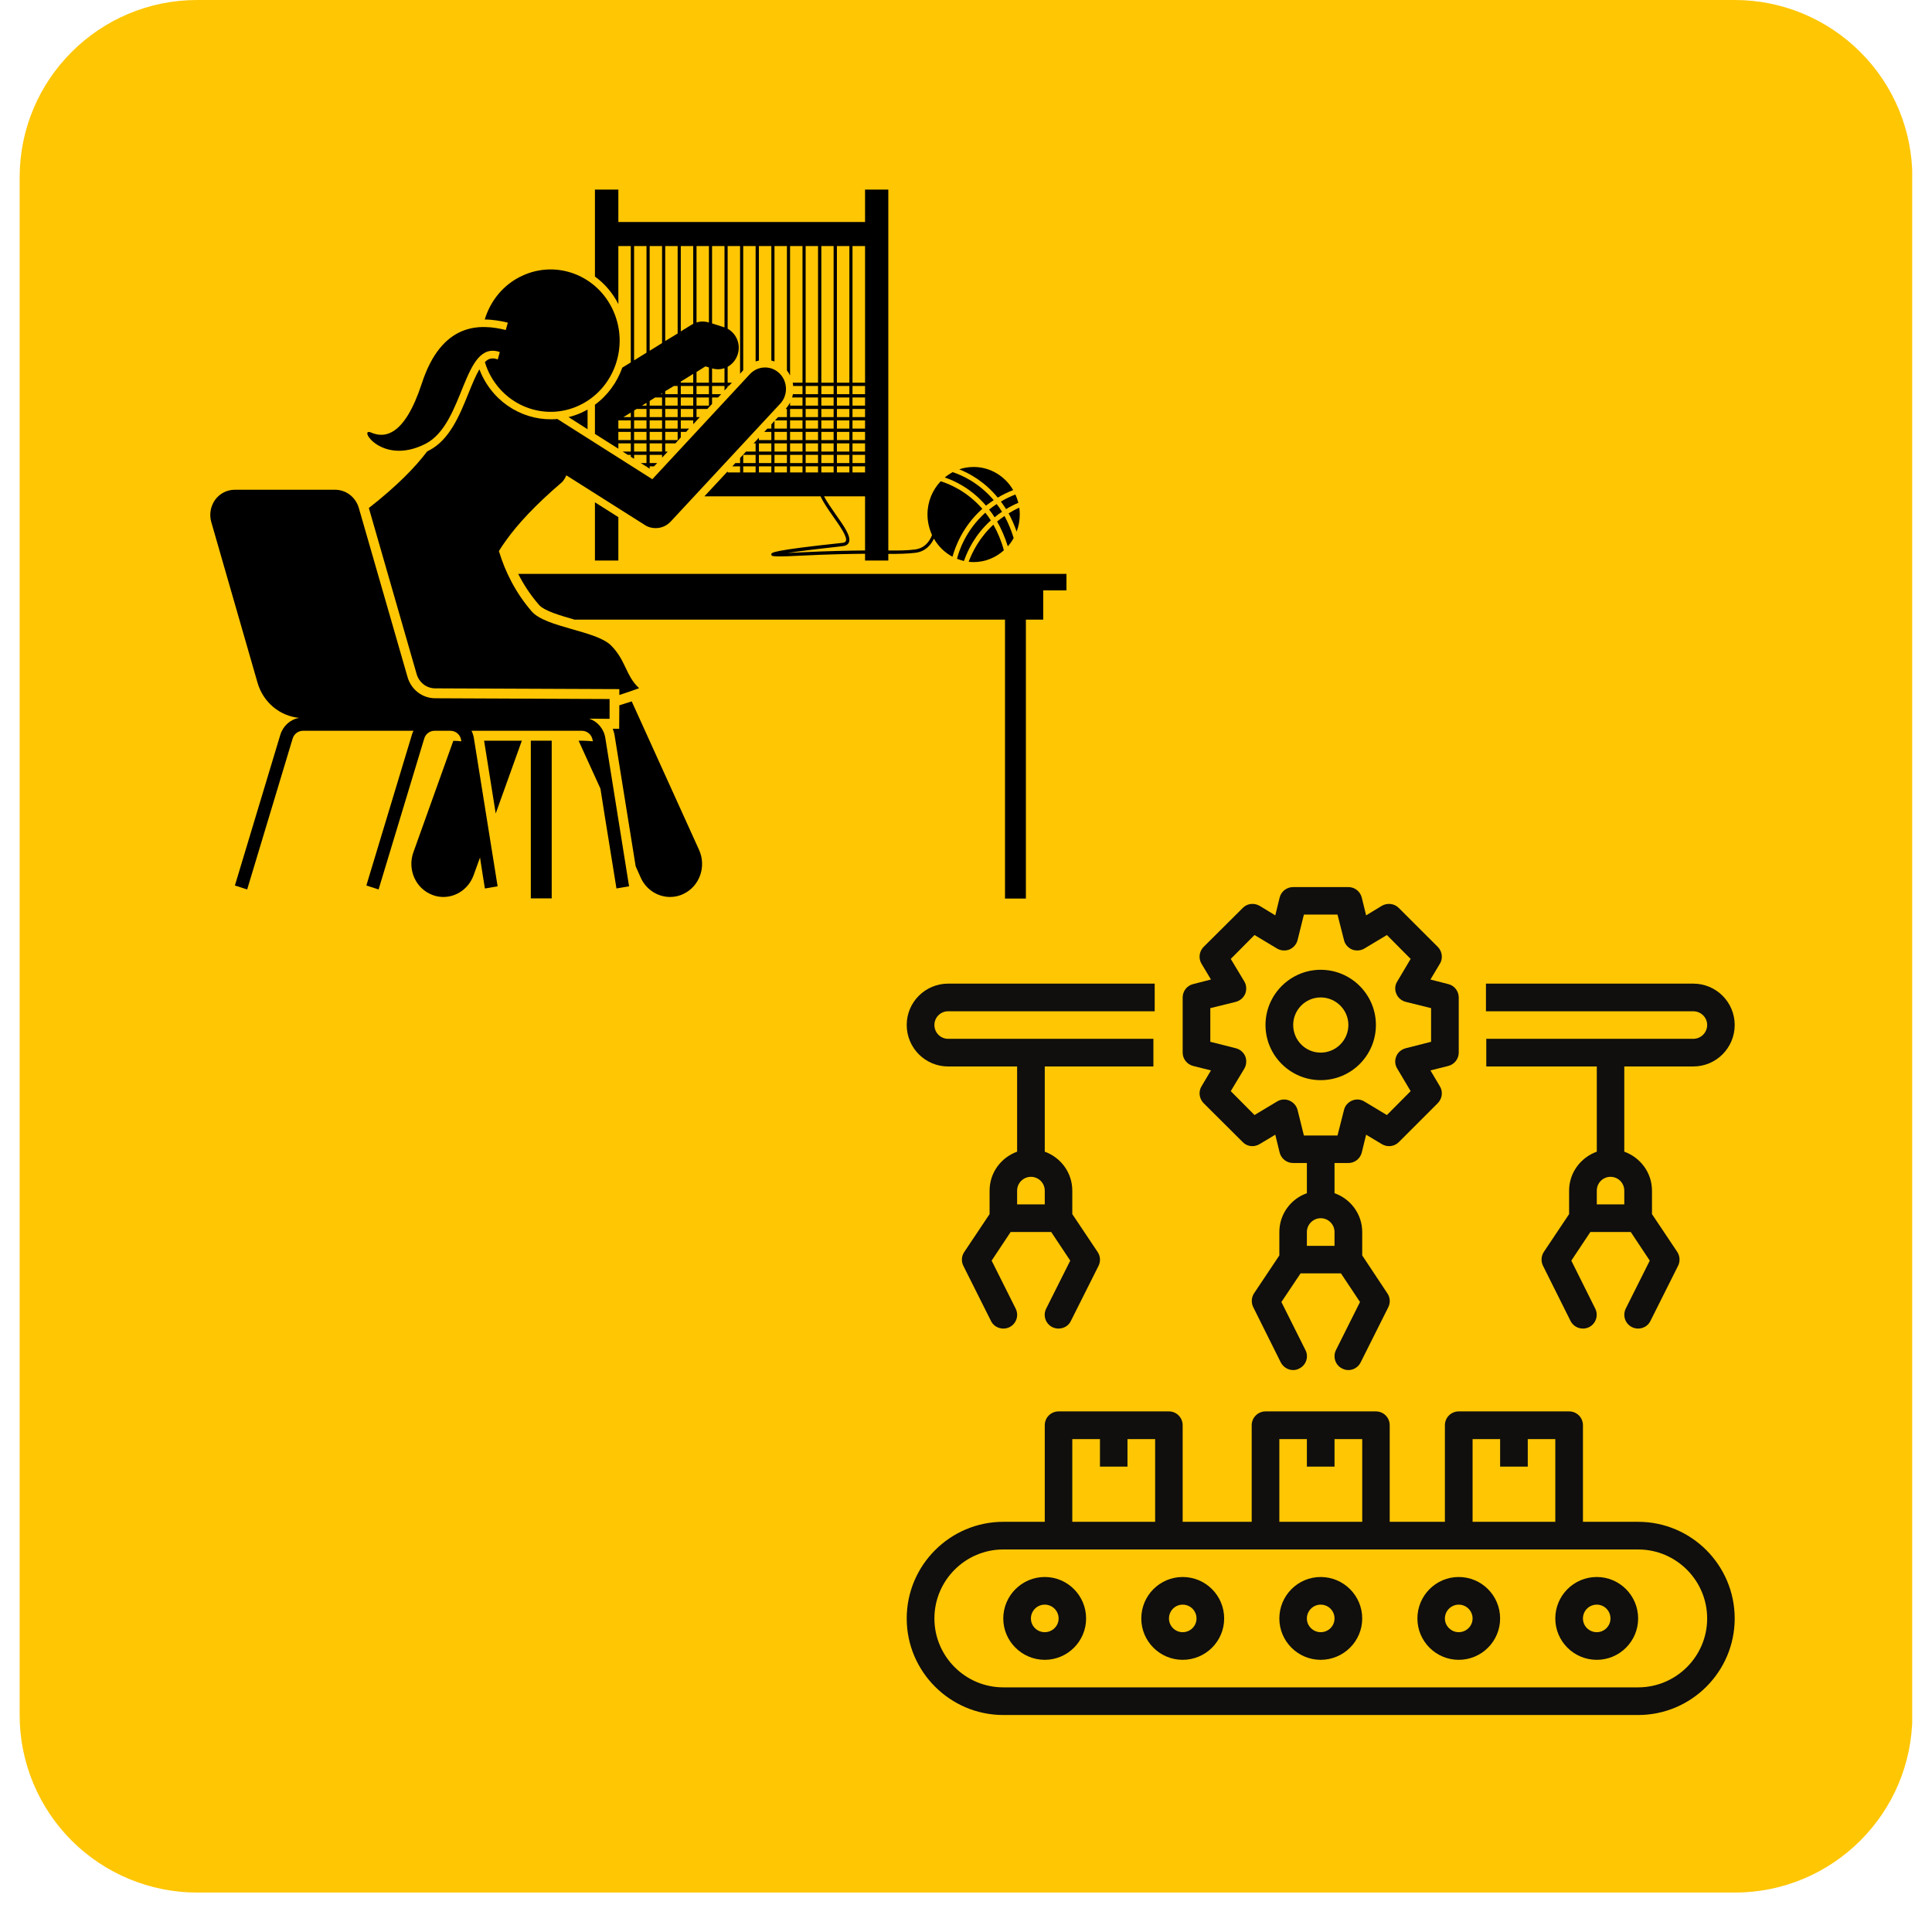
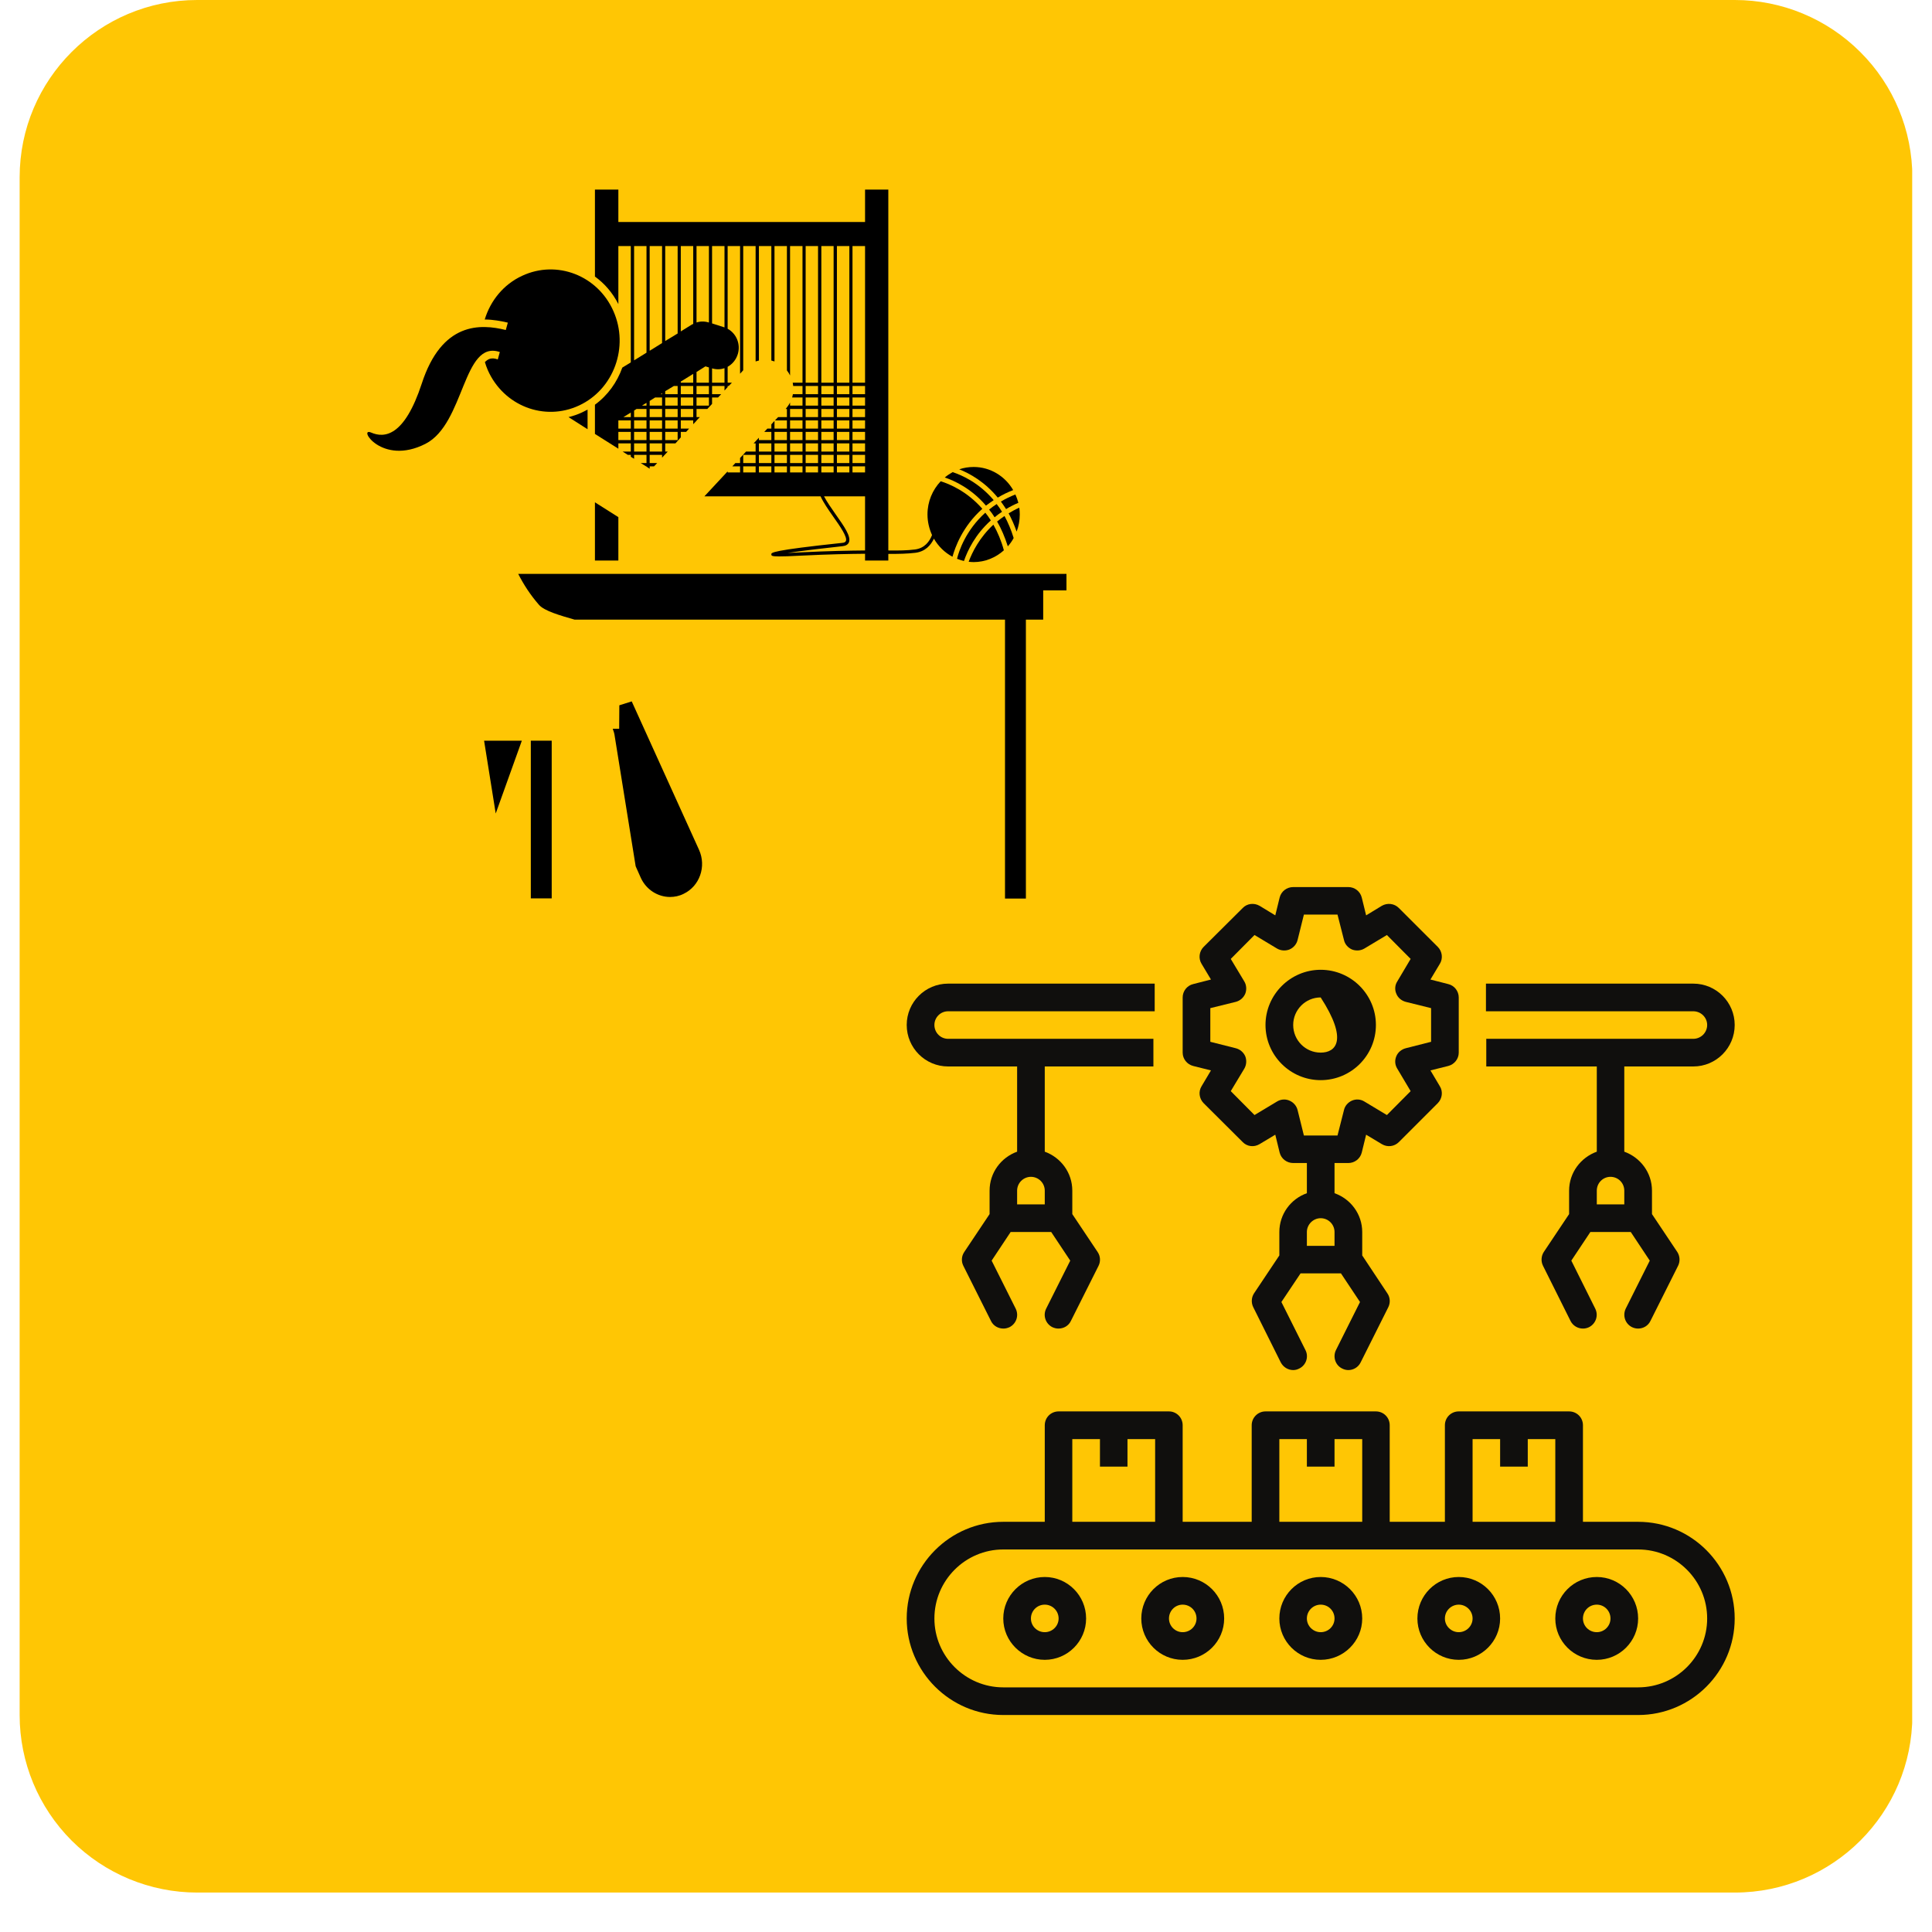
<svg xmlns="http://www.w3.org/2000/svg" width="64" zoomAndPan="magnify" viewBox="0 0 48 48" height="64" preserveAspectRatio="xMidYMid meet" version="1.0">
  <defs>
    <clipPath id="3ed3979f07">
      <path d="M 0.488 0 L 47.508 0 L 47.508 47.02 L 0.488 47.02 Z M 0.488 0 " clip-rule="nonzero" />
    </clipPath>
    <clipPath id="fa7908013f">
      <path d="M 4.898 0 L 43.102 0 C 44.27 0 45.391 0.465 46.219 1.293 C 47.047 2.117 47.512 3.238 47.512 4.406 L 47.512 42.613 C 47.512 45.047 45.535 47.02 43.102 47.02 L 4.898 47.02 C 3.73 47.02 2.609 46.555 1.781 45.73 C 0.953 44.902 0.488 43.781 0.488 42.613 L 0.488 4.406 C 0.488 1.973 2.465 0 4.898 0 Z M 4.898 0 " clip-rule="nonzero" />
    </clipPath>
    <clipPath id="896b83f27d">
      <path d="M 13 18 L 14 18 L 14 22.336 L 13 22.336 Z M 13 18 " clip-rule="nonzero" />
    </clipPath>
    <clipPath id="fb7a9bca4d">
      <path d="M 12 14 L 26.496 14 L 26.496 22.336 L 12 22.336 Z M 12 14 " clip-rule="nonzero" />
    </clipPath>
    <clipPath id="44d607d810">
      <path d="M 14 4.703 L 25 4.703 L 25 14 L 14 14 Z M 14 4.703 " clip-rule="nonzero" />
    </clipPath>
    <clipPath id="5b90eb0bc0">
      <path d="M 15 17 L 18 17 L 18 22.336 L 15 22.336 Z M 15 17 " clip-rule="nonzero" />
    </clipPath>
    <clipPath id="3c3546370a">
      <path d="M 5.191 12 L 16 12 L 16 22.336 L 5.191 22.336 Z M 5.191 12 " clip-rule="nonzero" />
    </clipPath>
    <clipPath id="f9b44924f1">
      <path d="M 22.527 35 L 43.098 35 L 43.098 42.609 L 22.527 42.609 Z M 22.527 35 " clip-rule="nonzero" />
    </clipPath>
    <clipPath id="6e495bfe6e">
      <path d="M 29 22.039 L 37 22.039 L 37 35 L 29 35 Z M 29 22.039 " clip-rule="nonzero" />
    </clipPath>
    <clipPath id="9eef713dae">
      <path d="M 22.527 24 L 29 24 L 29 34 L 22.527 34 Z M 22.527 24 " clip-rule="nonzero" />
    </clipPath>
    <clipPath id="1fd059d2bb">
      <path d="M 36 24 L 43.098 24 L 43.098 34 L 36 34 Z M 36 24 " clip-rule="nonzero" />
    </clipPath>
  </defs>
  <g clip-path="url(#3ed3979f07)">
    <g clip-path="url(#fa7908013f)">
      <path fill="#ffc604" d="M 0.488 0 L 47.512 0 L 47.512 47.02 L 0.488 47.02 Z M 0.488 0 " fill-opacity="1" fill-rule="nonzero" />
    </g>
  </g>
  <path fill="#000000" d="M 14.461 10.246 C 14.352 10.297 14.238 10.336 14.125 10.363 L 14.598 10.664 L 14.598 10.176 C 14.555 10.199 14.508 10.223 14.461 10.246 Z M 14.461 10.246 " fill-opacity="1" fill-rule="nonzero" />
  <g clip-path="url(#896b83f27d)">
    <path fill="#000000" d="M 13.188 18.402 L 13.707 18.402 L 13.707 22.32 L 13.188 22.32 Z M 13.188 18.402 " fill-opacity="1" fill-rule="nonzero" />
  </g>
  <g clip-path="url(#fb7a9bca4d)">
    <path fill="#000000" d="M 14.277 15.395 L 24.969 15.395 L 24.969 22.324 L 25.488 22.324 L 25.488 15.395 L 25.918 15.395 L 25.918 14.668 L 26.504 14.668 L 26.504 14.258 L 12.875 14.258 C 13.008 14.52 13.176 14.781 13.391 15.027 C 13.523 15.18 13.922 15.293 14.277 15.395 Z M 14.277 15.395 " fill-opacity="1" fill-rule="nonzero" />
  </g>
  <path fill="#000000" d="M 14.781 12.48 L 14.781 13.926 L 15.363 13.926 L 15.363 12.848 Z M 14.781 12.48 " fill-opacity="1" fill-rule="nonzero" />
  <path fill="#000000" d="M 24.191 11.602 C 24.066 11.602 23.945 11.621 23.832 11.66 C 24.09 11.762 24.465 11.969 24.789 12.363 C 24.906 12.293 25.031 12.23 25.172 12.176 C 24.973 11.832 24.605 11.602 24.191 11.602 Z M 24.191 11.602 " fill-opacity="1" fill-rule="nonzero" />
  <path fill="#000000" d="M 24.996 12.648 C 25.09 12.59 25.191 12.539 25.301 12.492 C 25.281 12.418 25.258 12.352 25.227 12.285 C 25.098 12.336 24.977 12.395 24.867 12.461 C 24.91 12.52 24.953 12.582 24.996 12.648 Z M 24.996 12.648 " fill-opacity="1" fill-rule="nonzero" />
  <path fill="#000000" d="M 25.258 13.207 C 25.309 13.074 25.336 12.93 25.336 12.781 C 25.336 12.727 25.332 12.668 25.324 12.613 C 25.227 12.656 25.141 12.703 25.059 12.754 C 25.133 12.891 25.199 13.039 25.258 13.207 Z M 25.258 13.207 " fill-opacity="1" fill-rule="nonzero" />
  <path fill="#000000" d="M 24.066 13.957 C 24.109 13.961 24.148 13.965 24.191 13.965 C 24.477 13.965 24.742 13.852 24.941 13.672 C 24.875 13.43 24.785 13.219 24.68 13.035 C 24.336 13.355 24.156 13.715 24.066 13.957 Z M 24.066 13.957 " fill-opacity="1" fill-rule="nonzero" />
  <path fill="#000000" d="M 24.617 12.93 C 24.574 12.859 24.527 12.797 24.48 12.738 C 23.996 13.172 23.824 13.688 23.777 13.883 C 23.832 13.906 23.891 13.922 23.949 13.938 C 24.039 13.676 24.23 13.277 24.617 12.93 Z M 24.617 12.93 " fill-opacity="1" fill-rule="nonzero" />
  <path fill="#000000" d="M 24.711 12.852 C 24.766 12.805 24.828 12.758 24.895 12.715 C 24.852 12.645 24.809 12.582 24.762 12.523 C 24.695 12.566 24.633 12.613 24.574 12.66 C 24.621 12.719 24.668 12.781 24.711 12.852 Z M 24.711 12.852 " fill-opacity="1" fill-rule="nonzero" />
  <path fill="#000000" d="M 24.773 12.957 C 24.875 13.133 24.965 13.34 25.039 13.574 C 25.094 13.512 25.145 13.441 25.184 13.367 C 25.121 13.16 25.043 12.98 24.957 12.82 C 24.891 12.863 24.832 12.91 24.773 12.957 Z M 24.773 12.957 " fill-opacity="1" fill-rule="nonzero" />
  <g clip-path="url(#44d607d810)">
    <path fill="#000000" d="M 24.406 12.641 C 24.023 12.203 23.586 12.023 23.371 11.957 C 23.168 12.172 23.043 12.461 23.043 12.781 C 23.043 12.965 23.086 13.137 23.156 13.293 C 23.094 13.453 22.973 13.621 22.73 13.652 C 22.535 13.676 22.34 13.68 22.07 13.676 L 22.07 4.711 L 21.492 4.711 L 21.492 5.516 L 15.363 5.516 L 15.363 4.711 L 14.781 4.711 L 14.781 6.871 C 15.02 7.043 15.219 7.273 15.363 7.555 L 15.363 6.113 L 15.672 6.113 L 15.672 9.004 L 15.461 9.133 C 15.332 9.496 15.102 9.82 14.781 10.055 L 14.781 10.781 L 15.363 11.148 L 15.363 11.016 L 15.672 11.016 L 15.672 11.219 L 15.469 11.219 L 15.598 11.301 L 15.672 11.301 L 15.672 11.348 L 15.754 11.398 L 15.754 11.301 L 16.062 11.301 L 16.062 11.504 L 15.918 11.504 L 16.051 11.586 L 16.062 11.586 L 16.062 11.594 L 16.141 11.645 L 16.141 11.586 L 16.25 11.586 L 16.328 11.504 L 16.141 11.504 L 16.141 11.301 L 16.449 11.301 L 16.449 11.371 L 16.59 11.219 L 16.527 11.219 L 16.527 11.016 L 16.781 11.016 L 16.914 10.867 L 16.914 10.73 L 17.047 10.73 L 17.121 10.648 L 16.914 10.648 L 16.914 10.445 L 17.223 10.445 L 17.223 10.539 L 17.305 10.453 L 17.305 10.445 L 17.309 10.445 L 17.387 10.363 L 17.305 10.363 L 17.305 10.16 L 17.574 10.16 L 17.691 10.035 L 17.691 9.875 L 17.84 9.875 L 17.918 9.793 L 17.691 9.793 L 17.691 9.59 L 18 9.59 L 18 9.703 L 18.078 9.617 L 18.078 9.59 L 18.105 9.59 L 18.184 9.508 L 18.078 9.508 L 18.078 9.113 C 18.195 9.047 18.289 8.938 18.332 8.793 C 18.406 8.547 18.293 8.285 18.078 8.168 L 18.078 6.113 L 18.387 6.113 L 18.387 9.285 L 18.465 9.199 L 18.465 6.113 L 18.773 6.113 L 18.773 8.98 C 18.801 8.973 18.828 8.965 18.855 8.957 L 18.855 6.113 L 19.164 6.113 L 19.164 8.957 C 19.188 8.965 19.215 8.973 19.242 8.98 L 19.242 6.113 L 19.551 6.113 L 19.551 9.203 C 19.582 9.242 19.609 9.285 19.629 9.328 L 19.629 6.113 L 19.938 6.113 L 19.938 9.508 L 19.695 9.508 C 19.699 9.535 19.703 9.562 19.707 9.59 L 19.938 9.59 L 19.938 9.793 L 19.699 9.793 C 19.695 9.82 19.688 9.848 19.68 9.875 L 19.938 9.875 L 19.938 10.078 L 19.629 10.078 L 19.629 10 C 19.602 10.055 19.562 10.109 19.52 10.16 L 19.551 10.16 L 19.551 10.363 L 19.332 10.363 L 19.254 10.445 L 19.551 10.445 L 19.551 10.648 L 19.242 10.648 L 19.242 10.457 L 19.164 10.543 L 19.164 10.648 L 19.066 10.648 L 18.988 10.73 L 19.164 10.73 L 19.164 10.934 L 18.855 10.934 L 18.855 10.875 L 18.723 11.016 L 18.773 11.016 L 18.773 11.219 L 18.535 11.219 L 18.387 11.379 L 18.387 11.504 L 18.27 11.504 L 18.195 11.586 L 18.387 11.586 L 18.387 11.738 L 18.078 11.738 L 18.078 11.711 L 17.5 12.332 L 20.387 12.332 C 20.457 12.484 20.578 12.66 20.699 12.832 C 20.867 13.07 21.059 13.344 21.016 13.441 C 21.004 13.469 20.973 13.484 20.922 13.488 C 19.156 13.676 19.16 13.73 19.164 13.773 C 19.164 13.805 19.168 13.824 19.355 13.824 C 19.465 13.824 19.633 13.82 19.895 13.805 C 20.602 13.77 21.105 13.762 21.492 13.758 L 21.492 13.926 L 22.07 13.926 L 22.07 13.762 C 22.34 13.762 22.539 13.758 22.742 13.734 C 22.988 13.703 23.125 13.547 23.203 13.383 C 23.312 13.574 23.473 13.73 23.664 13.832 C 23.727 13.605 23.91 13.082 24.406 12.641 Z M 21.492 11.504 L 21.18 11.504 L 21.18 11.301 L 21.492 11.301 Z M 20.016 11.301 L 20.324 11.301 L 20.324 11.504 L 20.016 11.504 Z M 19.938 11.504 L 19.629 11.504 L 19.629 11.301 L 19.938 11.301 Z M 21.102 10.16 L 21.102 10.363 L 20.793 10.363 L 20.793 10.16 Z M 20.793 10.078 L 20.793 9.875 L 21.102 9.875 L 21.102 10.078 Z M 21.102 10.445 L 21.102 10.648 L 20.793 10.648 L 20.793 10.445 Z M 20.793 10.934 L 20.793 10.73 L 21.102 10.73 L 21.102 10.934 Z M 21.102 11.016 L 21.102 11.219 L 20.793 11.219 L 20.793 11.016 Z M 20.711 10.648 L 20.406 10.648 L 20.406 10.445 L 20.711 10.445 Z M 20.711 10.73 L 20.711 10.934 L 20.406 10.934 L 20.406 10.73 Z M 20.711 11.016 L 20.711 11.219 L 20.406 11.219 L 20.406 11.016 Z M 20.324 11.219 L 20.016 11.219 L 20.016 11.016 L 20.324 11.016 Z M 20.406 11.301 L 20.711 11.301 L 20.711 11.504 L 20.406 11.504 Z M 20.793 11.301 L 21.102 11.301 L 21.102 11.504 L 20.793 11.504 Z M 21.492 11.219 L 21.18 11.219 L 21.18 11.016 L 21.492 11.016 Z M 21.492 10.934 L 21.18 10.934 L 21.18 10.73 L 21.492 10.73 Z M 21.492 10.648 L 21.18 10.648 L 21.18 10.445 L 21.492 10.445 Z M 21.492 10.363 L 21.18 10.363 L 21.18 10.16 L 21.492 10.16 Z M 21.492 10.078 L 21.18 10.078 L 21.18 9.875 L 21.492 9.875 Z M 21.492 9.793 L 21.18 9.793 L 21.18 9.59 L 21.492 9.59 Z M 21.102 9.793 L 20.793 9.793 L 20.793 9.59 L 21.102 9.59 Z M 20.793 9.508 L 20.793 6.113 L 21.102 6.113 L 21.102 9.508 Z M 20.711 9.508 L 20.406 9.508 L 20.406 6.113 L 20.711 6.113 Z M 20.711 9.59 L 20.711 9.793 L 20.406 9.793 L 20.406 9.59 Z M 20.711 9.875 L 20.711 10.078 L 20.406 10.078 L 20.406 9.875 Z M 20.711 10.16 L 20.711 10.363 L 20.406 10.363 L 20.406 10.16 Z M 20.324 10.363 L 20.016 10.363 L 20.016 10.16 L 20.324 10.16 Z M 20.324 10.445 L 20.324 10.648 L 20.016 10.648 L 20.016 10.445 Z M 20.324 10.73 L 20.324 10.934 L 20.016 10.934 L 20.016 10.73 Z M 19.938 10.934 L 19.629 10.934 L 19.629 10.73 L 19.938 10.73 Z M 19.938 11.016 L 19.938 11.219 L 19.629 11.219 L 19.629 11.016 Z M 19.551 11.219 L 19.242 11.219 L 19.242 11.016 L 19.551 11.016 Z M 19.551 11.301 L 19.551 11.504 L 19.242 11.504 L 19.242 11.301 Z M 19.164 11.504 L 18.855 11.504 L 18.855 11.301 L 19.164 11.301 Z M 19.164 11.586 L 19.164 11.738 L 18.855 11.738 L 18.855 11.586 Z M 19.242 11.586 L 19.551 11.586 L 19.551 11.738 L 19.242 11.738 Z M 19.629 11.586 L 19.938 11.586 L 19.938 11.738 L 19.629 11.738 Z M 20.016 11.586 L 20.324 11.586 L 20.324 11.738 L 20.016 11.738 Z M 20.406 11.738 L 20.406 11.586 L 20.711 11.586 L 20.711 11.738 Z M 20.793 11.586 L 21.102 11.586 L 21.102 11.738 L 20.793 11.738 Z M 21.18 11.586 L 21.492 11.586 L 21.492 11.738 L 21.18 11.738 Z M 21.492 9.508 L 21.18 9.508 L 21.18 6.113 L 21.492 6.113 Z M 16.836 8.285 L 16.527 8.473 L 16.527 6.113 L 16.836 6.113 Z M 16.914 6.113 L 17.223 6.113 L 17.223 8.047 C 17.215 8.051 17.203 8.059 17.191 8.062 L 16.914 8.234 Z M 15.754 10.199 L 15.816 10.16 L 16.062 10.16 L 16.062 10.363 L 15.754 10.363 Z M 15.672 10.363 L 15.488 10.363 L 15.672 10.25 Z M 15.949 10.078 L 16.062 10.008 L 16.062 10.078 Z M 16.141 9.961 L 16.277 9.875 L 16.449 9.875 L 16.449 10.078 L 16.141 10.078 Z M 16.414 9.793 L 16.449 9.77 L 16.449 9.793 Z M 16.527 9.719 L 16.742 9.59 L 16.836 9.59 L 16.836 9.793 L 16.527 9.793 Z M 16.449 8.523 L 16.141 8.715 L 16.141 6.113 L 16.449 6.113 Z M 15.363 10.445 L 15.672 10.445 L 15.672 10.648 L 15.363 10.648 Z M 15.754 10.445 L 16.062 10.445 L 16.062 10.648 L 15.754 10.648 Z M 16.062 10.73 L 16.062 10.934 L 15.754 10.934 L 15.754 10.73 Z M 16.141 10.73 L 16.449 10.73 L 16.449 10.934 L 16.141 10.934 Z M 16.141 10.648 L 16.141 10.445 L 16.449 10.445 L 16.449 10.648 Z M 16.141 10.363 L 16.141 10.16 L 16.449 10.16 L 16.449 10.363 Z M 16.527 10.16 L 16.836 10.16 L 16.836 10.363 L 16.527 10.363 Z M 16.527 10.078 L 16.527 9.875 L 16.836 9.875 L 16.836 10.078 Z M 16.914 9.875 L 17.223 9.875 L 17.223 10.078 L 16.914 10.078 Z M 16.914 9.793 L 16.914 9.59 L 17.223 9.59 L 17.223 9.793 Z M 16.914 9.508 L 16.914 9.48 L 17.223 9.289 L 17.223 9.508 Z M 17.305 9.242 L 17.527 9.102 L 17.613 9.129 L 17.613 9.508 L 17.305 9.508 Z M 17.609 8.012 C 17.508 7.98 17.402 7.98 17.305 8.012 L 17.305 6.113 L 17.613 6.113 L 17.613 8.012 Z M 15.754 6.113 L 16.062 6.113 L 16.062 8.762 L 15.754 8.953 Z M 15.363 10.934 L 15.363 10.73 L 15.672 10.73 L 15.672 10.934 Z M 15.754 11.219 L 15.754 11.016 L 16.062 11.016 L 16.062 11.219 Z M 16.449 11.219 L 16.141 11.219 L 16.141 11.016 L 16.449 11.016 Z M 16.836 10.934 L 16.527 10.934 L 16.527 10.73 L 16.836 10.73 Z M 16.836 10.648 L 16.527 10.648 L 16.527 10.445 L 16.836 10.445 Z M 17.223 10.363 L 16.914 10.363 L 16.914 10.16 L 17.223 10.16 Z M 17.613 10.078 L 17.305 10.078 L 17.305 9.875 L 17.613 9.875 Z M 17.613 9.793 L 17.305 9.793 L 17.305 9.59 L 17.613 9.59 Z M 18 9.508 L 17.691 9.508 L 17.691 9.152 C 17.797 9.184 17.902 9.18 18 9.148 Z M 18 8.133 C 17.996 8.133 17.992 8.129 17.984 8.129 L 17.691 8.035 L 17.691 6.113 L 18 6.113 Z M 20.016 6.113 L 20.324 6.113 L 20.324 9.508 L 20.016 9.508 Z M 20.016 9.59 L 20.324 9.59 L 20.324 9.793 L 20.016 9.793 Z M 20.016 9.875 L 20.324 9.875 L 20.324 10.078 L 20.016 10.078 Z M 19.629 10.16 L 19.938 10.16 L 19.938 10.363 L 19.629 10.363 Z M 19.629 10.445 L 19.938 10.445 L 19.938 10.648 L 19.629 10.648 Z M 19.242 10.73 L 19.551 10.73 L 19.551 10.934 L 19.242 10.934 Z M 18.855 11.016 L 19.164 11.016 L 19.164 11.219 L 18.855 11.219 Z M 18.465 11.301 L 18.773 11.301 L 18.773 11.504 L 18.465 11.504 Z M 18.465 11.586 L 18.773 11.586 L 18.773 11.738 L 18.465 11.738 Z M 19.891 13.723 C 19.758 13.73 19.652 13.734 19.566 13.738 C 19.953 13.68 20.566 13.609 20.93 13.57 C 21.012 13.562 21.066 13.531 21.09 13.477 C 21.152 13.332 20.973 13.078 20.766 12.785 C 20.66 12.633 20.547 12.473 20.473 12.332 L 21.492 12.332 L 21.492 13.676 C 21.105 13.68 20.598 13.688 19.891 13.723 Z M 19.891 13.723 " fill-opacity="1" fill-rule="nonzero" />
  </g>
  <path fill="#000000" d="M 24.496 12.562 C 24.555 12.516 24.621 12.473 24.688 12.426 C 24.32 11.992 23.898 11.805 23.668 11.73 C 23.598 11.77 23.531 11.812 23.473 11.863 C 23.719 11.945 24.137 12.141 24.496 12.562 Z M 24.496 12.562 " fill-opacity="1" fill-rule="nonzero" />
-   <path fill="#000000" d="M 16.02 13.043 C 16.102 13.098 16.195 13.121 16.289 13.121 C 16.43 13.121 16.562 13.066 16.664 12.957 L 19.383 10.031 C 19.582 9.82 19.574 9.48 19.367 9.277 C 19.16 9.074 18.832 9.082 18.633 9.293 L 16.207 11.906 L 13.848 10.41 C 13.066 10.48 12.293 10.047 11.949 9.27 C 11.938 9.238 11.922 9.207 11.91 9.176 C 11.816 9.336 11.727 9.555 11.637 9.777 C 11.418 10.32 11.168 10.934 10.652 11.195 C 10.637 11.203 10.625 11.207 10.613 11.215 C 10.312 11.613 9.863 12.074 9.164 12.621 L 10.352 16.75 C 10.414 16.957 10.594 17.098 10.805 17.102 L 15.387 17.121 L 15.387 17.266 C 15.551 17.215 15.715 17.156 15.879 17.098 C 15.547 16.797 15.551 16.402 15.176 16.031 C 14.797 15.664 13.559 15.59 13.211 15.191 C 12.809 14.727 12.547 14.199 12.395 13.691 C 12.445 13.609 12.504 13.52 12.57 13.43 C 12.852 13.035 13.277 12.566 13.957 11.984 C 13.961 11.98 13.969 11.973 13.973 11.969 C 14.016 11.918 14.047 11.867 14.07 11.809 Z M 16.02 13.043 " fill-opacity="1" fill-rule="nonzero" />
  <g clip-path="url(#5b90eb0bc0)">
    <path fill="#000000" d="M 15.223 18.105 C 15.246 18.164 15.266 18.23 15.273 18.293 L 15.793 21.523 L 15.922 21.812 C 16.059 22.109 16.348 22.285 16.648 22.285 C 16.758 22.285 16.875 22.262 16.984 22.207 C 17.383 22.016 17.555 21.527 17.367 21.113 L 15.695 17.426 C 15.59 17.461 15.488 17.492 15.387 17.523 L 15.383 18.105 Z M 15.223 18.105 " fill-opacity="1" fill-rule="nonzero" />
  </g>
  <path fill="#000000" d="M 12.316 20.211 L 12.965 18.402 L 12.027 18.402 Z M 12.316 20.211 " fill-opacity="1" fill-rule="nonzero" />
  <path fill="#000000" d="M 14.387 10.074 C 15.25 9.672 15.633 8.621 15.242 7.734 C 14.852 6.844 13.836 6.449 12.973 6.852 C 12.508 7.066 12.184 7.473 12.043 7.938 C 12.25 7.938 12.449 7.977 12.617 8.016 L 12.566 8.199 C 11.938 8.043 10.977 7.992 10.477 9.535 C 10.047 10.844 9.551 10.891 9.219 10.746 C 8.883 10.605 9.48 11.582 10.57 11.027 C 11.551 10.527 11.496 8.434 12.418 8.746 L 12.367 8.93 C 12.293 8.902 12.227 8.898 12.172 8.914 C 12.129 8.926 12.086 8.957 12.047 8.996 C 12.066 9.062 12.09 9.125 12.117 9.191 C 12.508 10.082 13.523 10.477 14.387 10.074 Z M 14.387 10.074 " fill-opacity="1" fill-rule="nonzero" />
  <g clip-path="url(#3c3546370a)">
-     <path fill="#000000" d="M 15.039 18.336 C 15.004 18.105 14.844 17.926 14.641 17.855 L 15.145 17.859 L 15.145 17.367 L 10.805 17.348 C 10.488 17.344 10.215 17.133 10.125 16.82 L 8.914 12.617 C 8.836 12.352 8.598 12.168 8.328 12.168 L 5.832 12.168 C 5.641 12.168 5.461 12.258 5.344 12.418 C 5.23 12.582 5.195 12.781 5.25 12.973 L 6.398 16.961 C 6.539 17.449 6.949 17.789 7.434 17.836 C 7.215 17.871 7.035 18.031 6.965 18.254 L 5.836 22 L 6.141 22.098 L 7.27 18.352 C 7.305 18.234 7.41 18.156 7.527 18.156 L 10.273 18.156 C 10.258 18.188 10.242 18.219 10.234 18.254 L 9.102 22 L 9.406 22.098 L 10.539 18.352 C 10.574 18.234 10.676 18.156 10.797 18.156 L 11.191 18.156 C 11.324 18.156 11.438 18.254 11.457 18.387 L 11.461 18.418 C 11.406 18.41 11.324 18.406 11.262 18.406 L 10.27 21.176 C 10.117 21.605 10.328 22.078 10.742 22.234 C 10.832 22.27 10.926 22.285 11.016 22.285 C 11.34 22.285 11.645 22.078 11.766 21.746 L 11.926 21.305 L 11.984 21.68 L 12.047 22.074 L 12.098 22.066 L 12.363 22.02 L 11.773 18.336 C 11.762 18.27 11.742 18.211 11.715 18.156 L 14.457 18.156 C 14.59 18.156 14.703 18.254 14.723 18.387 L 14.73 18.418 C 14.633 18.406 14.469 18.402 14.457 18.402 L 14.375 18.402 L 14.918 19.594 L 15.027 20.285 L 15.316 22.074 L 15.379 22.062 L 15.629 22.02 Z M 15.039 18.336 " fill-opacity="1" fill-rule="nonzero" />
-   </g>
+     </g>
  <g clip-path="url(#f9b44924f1)">
    <path fill="#100f0d" d="M 40.699 41.922 L 24.926 41.922 C 23.984 41.922 23.215 41.152 23.215 40.211 C 23.215 39.266 23.984 38.496 24.926 38.496 L 40.699 38.496 C 41.645 38.496 42.414 39.266 42.414 40.211 C 42.414 41.152 41.645 41.922 40.699 41.922 Z M 26.641 35.754 L 27.328 35.754 L 27.328 36.438 L 28.012 36.438 L 28.012 35.754 L 28.699 35.754 L 28.699 37.809 L 26.641 37.809 Z M 31.785 35.754 L 32.469 35.754 L 32.469 36.438 L 33.156 36.438 L 33.156 35.754 L 33.844 35.754 L 33.844 37.809 L 31.785 37.809 Z M 36.586 35.754 L 37.27 35.754 L 37.27 36.438 L 37.957 36.438 L 37.957 35.754 L 38.641 35.754 L 38.641 37.809 L 36.586 37.809 Z M 40.699 37.809 L 39.328 37.809 L 39.328 35.41 C 39.328 35.219 39.176 35.066 38.984 35.066 L 36.242 35.066 C 36.051 35.066 35.898 35.219 35.898 35.41 L 35.898 37.809 L 34.527 37.809 L 34.527 35.41 C 34.527 35.219 34.375 35.066 34.184 35.066 L 31.441 35.066 C 31.254 35.066 31.098 35.219 31.098 35.41 L 31.098 37.809 L 29.383 37.809 L 29.383 35.41 C 29.383 35.219 29.23 35.066 29.043 35.066 L 26.301 35.066 C 26.109 35.066 25.957 35.219 25.957 35.41 L 25.957 37.809 L 24.926 37.809 C 23.605 37.809 22.527 38.887 22.527 40.211 C 22.527 41.531 23.605 42.609 24.926 42.609 L 40.699 42.609 C 42.023 42.609 43.098 41.531 43.098 40.211 C 43.098 38.887 42.023 37.809 40.699 37.809 " fill-opacity="1" fill-rule="nonzero" />
  </g>
  <path fill="#100f0d" d="M 25.957 40.551 C 25.766 40.551 25.613 40.398 25.613 40.211 C 25.613 40.02 25.766 39.867 25.957 39.867 C 26.145 39.867 26.301 40.02 26.301 40.211 C 26.301 40.398 26.145 40.551 25.957 40.551 Z M 25.957 39.18 C 25.391 39.18 24.926 39.641 24.926 40.211 C 24.926 40.777 25.391 41.238 25.957 41.238 C 26.523 41.238 26.984 40.777 26.984 40.211 C 26.984 39.641 26.523 39.18 25.957 39.18 " fill-opacity="1" fill-rule="nonzero" />
  <path fill="#100f0d" d="M 29.383 40.551 C 29.195 40.551 29.043 40.398 29.043 40.211 C 29.043 40.02 29.195 39.867 29.383 39.867 C 29.574 39.867 29.727 40.02 29.727 40.211 C 29.727 40.398 29.574 40.551 29.383 40.551 Z M 29.383 39.18 C 28.816 39.18 28.355 39.641 28.355 40.211 C 28.355 40.777 28.816 41.238 29.383 41.238 C 29.953 41.238 30.414 40.777 30.414 40.211 C 30.414 39.641 29.953 39.18 29.383 39.18 " fill-opacity="1" fill-rule="nonzero" />
  <path fill="#100f0d" d="M 32.812 40.551 C 32.625 40.551 32.469 40.398 32.469 40.211 C 32.469 40.02 32.625 39.867 32.812 39.867 C 33.004 39.867 33.156 40.02 33.156 40.211 C 33.156 40.398 33.004 40.551 32.812 40.551 Z M 32.812 39.18 C 32.246 39.18 31.785 39.641 31.785 40.211 C 31.785 40.777 32.246 41.238 32.812 41.238 C 33.379 41.238 33.844 40.777 33.844 40.211 C 33.844 39.641 33.379 39.18 32.812 39.18 " fill-opacity="1" fill-rule="nonzero" />
  <path fill="#100f0d" d="M 36.242 40.551 C 36.055 40.551 35.898 40.398 35.898 40.211 C 35.898 40.02 36.055 39.867 36.242 39.867 C 36.43 39.867 36.586 40.02 36.586 40.211 C 36.586 40.398 36.43 40.551 36.242 40.551 Z M 36.242 39.18 C 35.676 39.18 35.215 39.641 35.215 40.211 C 35.215 40.777 35.676 41.238 36.242 41.238 C 36.809 41.238 37.27 40.777 37.27 40.211 C 37.27 39.641 36.809 39.18 36.242 39.18 " fill-opacity="1" fill-rule="nonzero" />
  <path fill="#100f0d" d="M 39.672 40.551 C 39.48 40.551 39.328 40.398 39.328 40.211 C 39.328 40.02 39.48 39.867 39.672 39.867 C 39.859 39.867 40.012 40.02 40.012 40.211 C 40.012 40.398 39.859 40.551 39.672 40.551 Z M 39.672 39.18 C 39.102 39.18 38.641 39.641 38.641 40.211 C 38.641 40.777 39.102 41.238 39.672 41.238 C 40.238 41.238 40.699 40.777 40.699 40.211 C 40.699 39.641 40.238 39.18 39.672 39.18 " fill-opacity="1" fill-rule="nonzero" />
  <g clip-path="url(#6e495bfe6e)">
    <path fill="#100f0d" d="M 35.555 25.883 L 34.926 26.043 C 34.82 26.07 34.73 26.145 34.691 26.242 C 34.648 26.344 34.656 26.457 34.715 26.551 L 35.047 27.109 L 34.457 27.703 L 33.898 27.367 C 33.805 27.309 33.691 27.301 33.59 27.344 C 33.492 27.387 33.414 27.473 33.391 27.578 L 33.23 28.211 L 32.395 28.211 L 32.238 27.578 C 32.211 27.473 32.137 27.387 32.035 27.344 C 31.938 27.301 31.82 27.309 31.727 27.367 L 31.168 27.703 L 30.578 27.109 L 30.914 26.551 C 30.969 26.457 30.977 26.344 30.938 26.242 C 30.895 26.145 30.809 26.07 30.703 26.043 L 30.07 25.883 L 30.07 25.047 L 30.703 24.891 C 30.809 24.863 30.895 24.789 30.938 24.688 C 30.977 24.59 30.969 24.473 30.914 24.383 L 30.578 23.824 L 31.168 23.23 L 31.727 23.566 C 31.82 23.621 31.938 23.629 32.035 23.59 C 32.137 23.547 32.211 23.461 32.238 23.355 L 32.395 22.723 L 33.23 22.723 L 33.391 23.355 C 33.414 23.461 33.492 23.547 33.59 23.59 C 33.691 23.629 33.805 23.621 33.898 23.566 L 34.457 23.23 L 35.047 23.824 L 34.715 24.383 C 34.656 24.473 34.648 24.59 34.691 24.688 C 34.73 24.789 34.82 24.863 34.926 24.891 L 35.555 25.047 Z M 33.156 30.953 L 32.469 30.953 L 32.469 30.609 C 32.469 30.422 32.625 30.266 32.812 30.266 C 33.004 30.266 33.156 30.422 33.156 30.609 Z M 36.242 26.152 L 36.242 24.781 C 36.242 24.625 36.133 24.484 35.98 24.449 L 35.539 24.336 L 35.773 23.945 C 35.855 23.812 35.832 23.637 35.723 23.527 L 34.754 22.559 C 34.641 22.445 34.469 22.426 34.332 22.504 L 33.941 22.742 L 33.832 22.297 C 33.793 22.145 33.656 22.039 33.5 22.039 L 32.129 22.039 C 31.969 22.039 31.832 22.145 31.793 22.297 L 31.684 22.742 L 31.293 22.504 C 31.156 22.426 30.984 22.445 30.875 22.559 L 29.902 23.527 C 29.793 23.637 29.77 23.812 29.852 23.945 L 30.086 24.336 L 29.645 24.449 C 29.492 24.484 29.383 24.625 29.383 24.781 L 29.383 26.152 C 29.383 26.309 29.492 26.445 29.645 26.484 L 30.086 26.594 L 29.852 26.988 C 29.77 27.121 29.793 27.293 29.902 27.406 L 30.875 28.375 C 30.984 28.488 31.156 28.508 31.293 28.426 L 31.684 28.191 L 31.793 28.637 C 31.832 28.789 31.969 28.895 32.129 28.895 L 32.469 28.895 L 32.469 29.645 C 32.07 29.785 31.785 30.164 31.785 30.609 L 31.785 31.191 L 31.156 32.133 C 31.09 32.234 31.082 32.367 31.137 32.477 L 31.82 33.848 C 31.883 33.969 32.004 34.039 32.129 34.039 C 32.18 34.039 32.23 34.027 32.281 34 C 32.449 33.918 32.52 33.711 32.434 33.543 L 31.836 32.348 L 32.312 31.637 L 33.316 31.637 L 33.789 32.348 L 33.191 33.543 C 33.109 33.711 33.176 33.918 33.344 34 C 33.395 34.027 33.449 34.039 33.5 34.039 C 33.625 34.039 33.746 33.969 33.805 33.848 L 34.492 32.477 C 34.547 32.367 34.539 32.234 34.469 32.133 L 33.844 31.191 L 33.844 30.609 C 33.844 30.164 33.555 29.785 33.156 29.645 L 33.156 28.895 L 33.5 28.895 C 33.656 28.895 33.793 28.789 33.832 28.637 L 33.941 28.191 L 34.332 28.426 C 34.469 28.508 34.641 28.488 34.754 28.375 L 35.723 27.406 C 35.832 27.293 35.855 27.121 35.773 26.988 L 35.539 26.594 L 35.98 26.484 C 36.133 26.445 36.242 26.309 36.242 26.152 " fill-opacity="1" fill-rule="nonzero" />
  </g>
-   <path fill="#100f0d" d="M 32.812 26.152 C 32.434 26.152 32.129 25.844 32.129 25.465 C 32.129 25.09 32.434 24.781 32.812 24.781 C 33.191 24.781 33.5 25.09 33.5 25.465 C 33.5 25.844 33.191 26.152 32.812 26.152 Z M 32.812 24.094 C 32.059 24.094 31.441 24.711 31.441 25.465 C 31.441 26.223 32.059 26.836 32.812 26.836 C 33.57 26.836 34.184 26.223 34.184 25.465 C 34.184 24.711 33.57 24.094 32.812 24.094 " fill-opacity="1" fill-rule="nonzero" />
+   <path fill="#100f0d" d="M 32.812 26.152 C 32.434 26.152 32.129 25.844 32.129 25.465 C 32.129 25.09 32.434 24.781 32.812 24.781 C 33.5 25.844 33.191 26.152 32.812 26.152 Z M 32.812 24.094 C 32.059 24.094 31.441 24.711 31.441 25.465 C 31.441 26.223 32.059 26.836 32.812 26.836 C 33.57 26.836 34.184 26.223 34.184 25.465 C 34.184 24.711 33.57 24.094 32.812 24.094 " fill-opacity="1" fill-rule="nonzero" />
  <g clip-path="url(#9eef713dae)">
    <path fill="#100f0d" d="M 25.957 29.922 L 25.27 29.922 L 25.27 29.582 C 25.27 29.391 25.426 29.238 25.613 29.238 C 25.801 29.238 25.957 29.391 25.957 29.582 Z M 23.555 26.496 L 25.27 26.496 L 25.27 28.613 C 24.871 28.758 24.586 29.133 24.586 29.582 L 24.586 30.164 L 23.957 31.105 C 23.887 31.207 23.879 31.34 23.934 31.449 L 24.621 32.82 C 24.68 32.941 24.801 33.008 24.93 33.008 C 24.98 33.008 25.031 32.996 25.082 32.973 C 25.25 32.887 25.32 32.684 25.234 32.512 L 24.637 31.32 L 25.109 30.609 L 26.117 30.609 L 26.59 31.32 L 25.992 32.512 C 25.906 32.684 25.977 32.887 26.145 32.973 C 26.195 32.996 26.246 33.008 26.297 33.008 C 26.426 33.008 26.547 32.941 26.605 32.82 L 27.293 31.449 C 27.348 31.34 27.34 31.207 27.27 31.105 L 26.641 30.164 L 26.641 29.582 C 26.641 29.133 26.355 28.758 25.957 28.613 L 25.957 26.496 L 28.656 26.496 L 28.656 25.809 L 23.555 25.809 C 23.367 25.809 23.215 25.656 23.215 25.465 C 23.215 25.277 23.367 25.125 23.555 25.125 L 28.688 25.125 L 28.688 24.438 L 23.555 24.438 C 22.988 24.438 22.527 24.898 22.527 25.465 C 22.527 26.035 22.988 26.496 23.555 26.496 " fill-opacity="1" fill-rule="nonzero" />
  </g>
  <g clip-path="url(#1fd059d2bb)">
    <path fill="#100f0d" d="M 40.355 29.922 L 39.672 29.922 L 39.672 29.582 C 39.672 29.391 39.824 29.238 40.012 29.238 C 40.203 29.238 40.355 29.391 40.355 29.582 Z M 42.07 24.438 L 36.918 24.438 L 36.918 25.125 L 42.07 25.125 C 42.258 25.125 42.414 25.277 42.414 25.465 C 42.414 25.656 42.258 25.809 42.07 25.809 L 36.926 25.809 L 36.926 26.496 L 39.672 26.496 L 39.672 28.613 C 39.273 28.758 38.984 29.133 38.984 29.582 L 38.984 30.164 L 38.355 31.105 C 38.289 31.207 38.281 31.34 38.336 31.449 L 39.02 32.82 C 39.082 32.941 39.203 33.008 39.328 33.008 C 39.379 33.008 39.434 32.996 39.48 32.973 C 39.648 32.887 39.719 32.684 39.633 32.512 L 39.039 31.32 L 39.512 30.609 L 40.516 30.609 L 40.988 31.32 L 40.391 32.512 C 40.309 32.684 40.375 32.887 40.547 32.973 C 40.594 32.996 40.648 33.008 40.699 33.008 C 40.824 33.008 40.945 32.941 41.004 32.82 L 41.691 31.449 C 41.746 31.34 41.738 31.207 41.672 31.105 L 41.043 30.164 L 41.043 29.582 C 41.043 29.133 40.754 28.758 40.355 28.613 L 40.355 26.496 L 42.07 26.496 C 42.637 26.496 43.098 26.035 43.098 25.465 C 43.098 24.898 42.637 24.438 42.07 24.438 " fill-opacity="1" fill-rule="nonzero" />
  </g>
</svg>